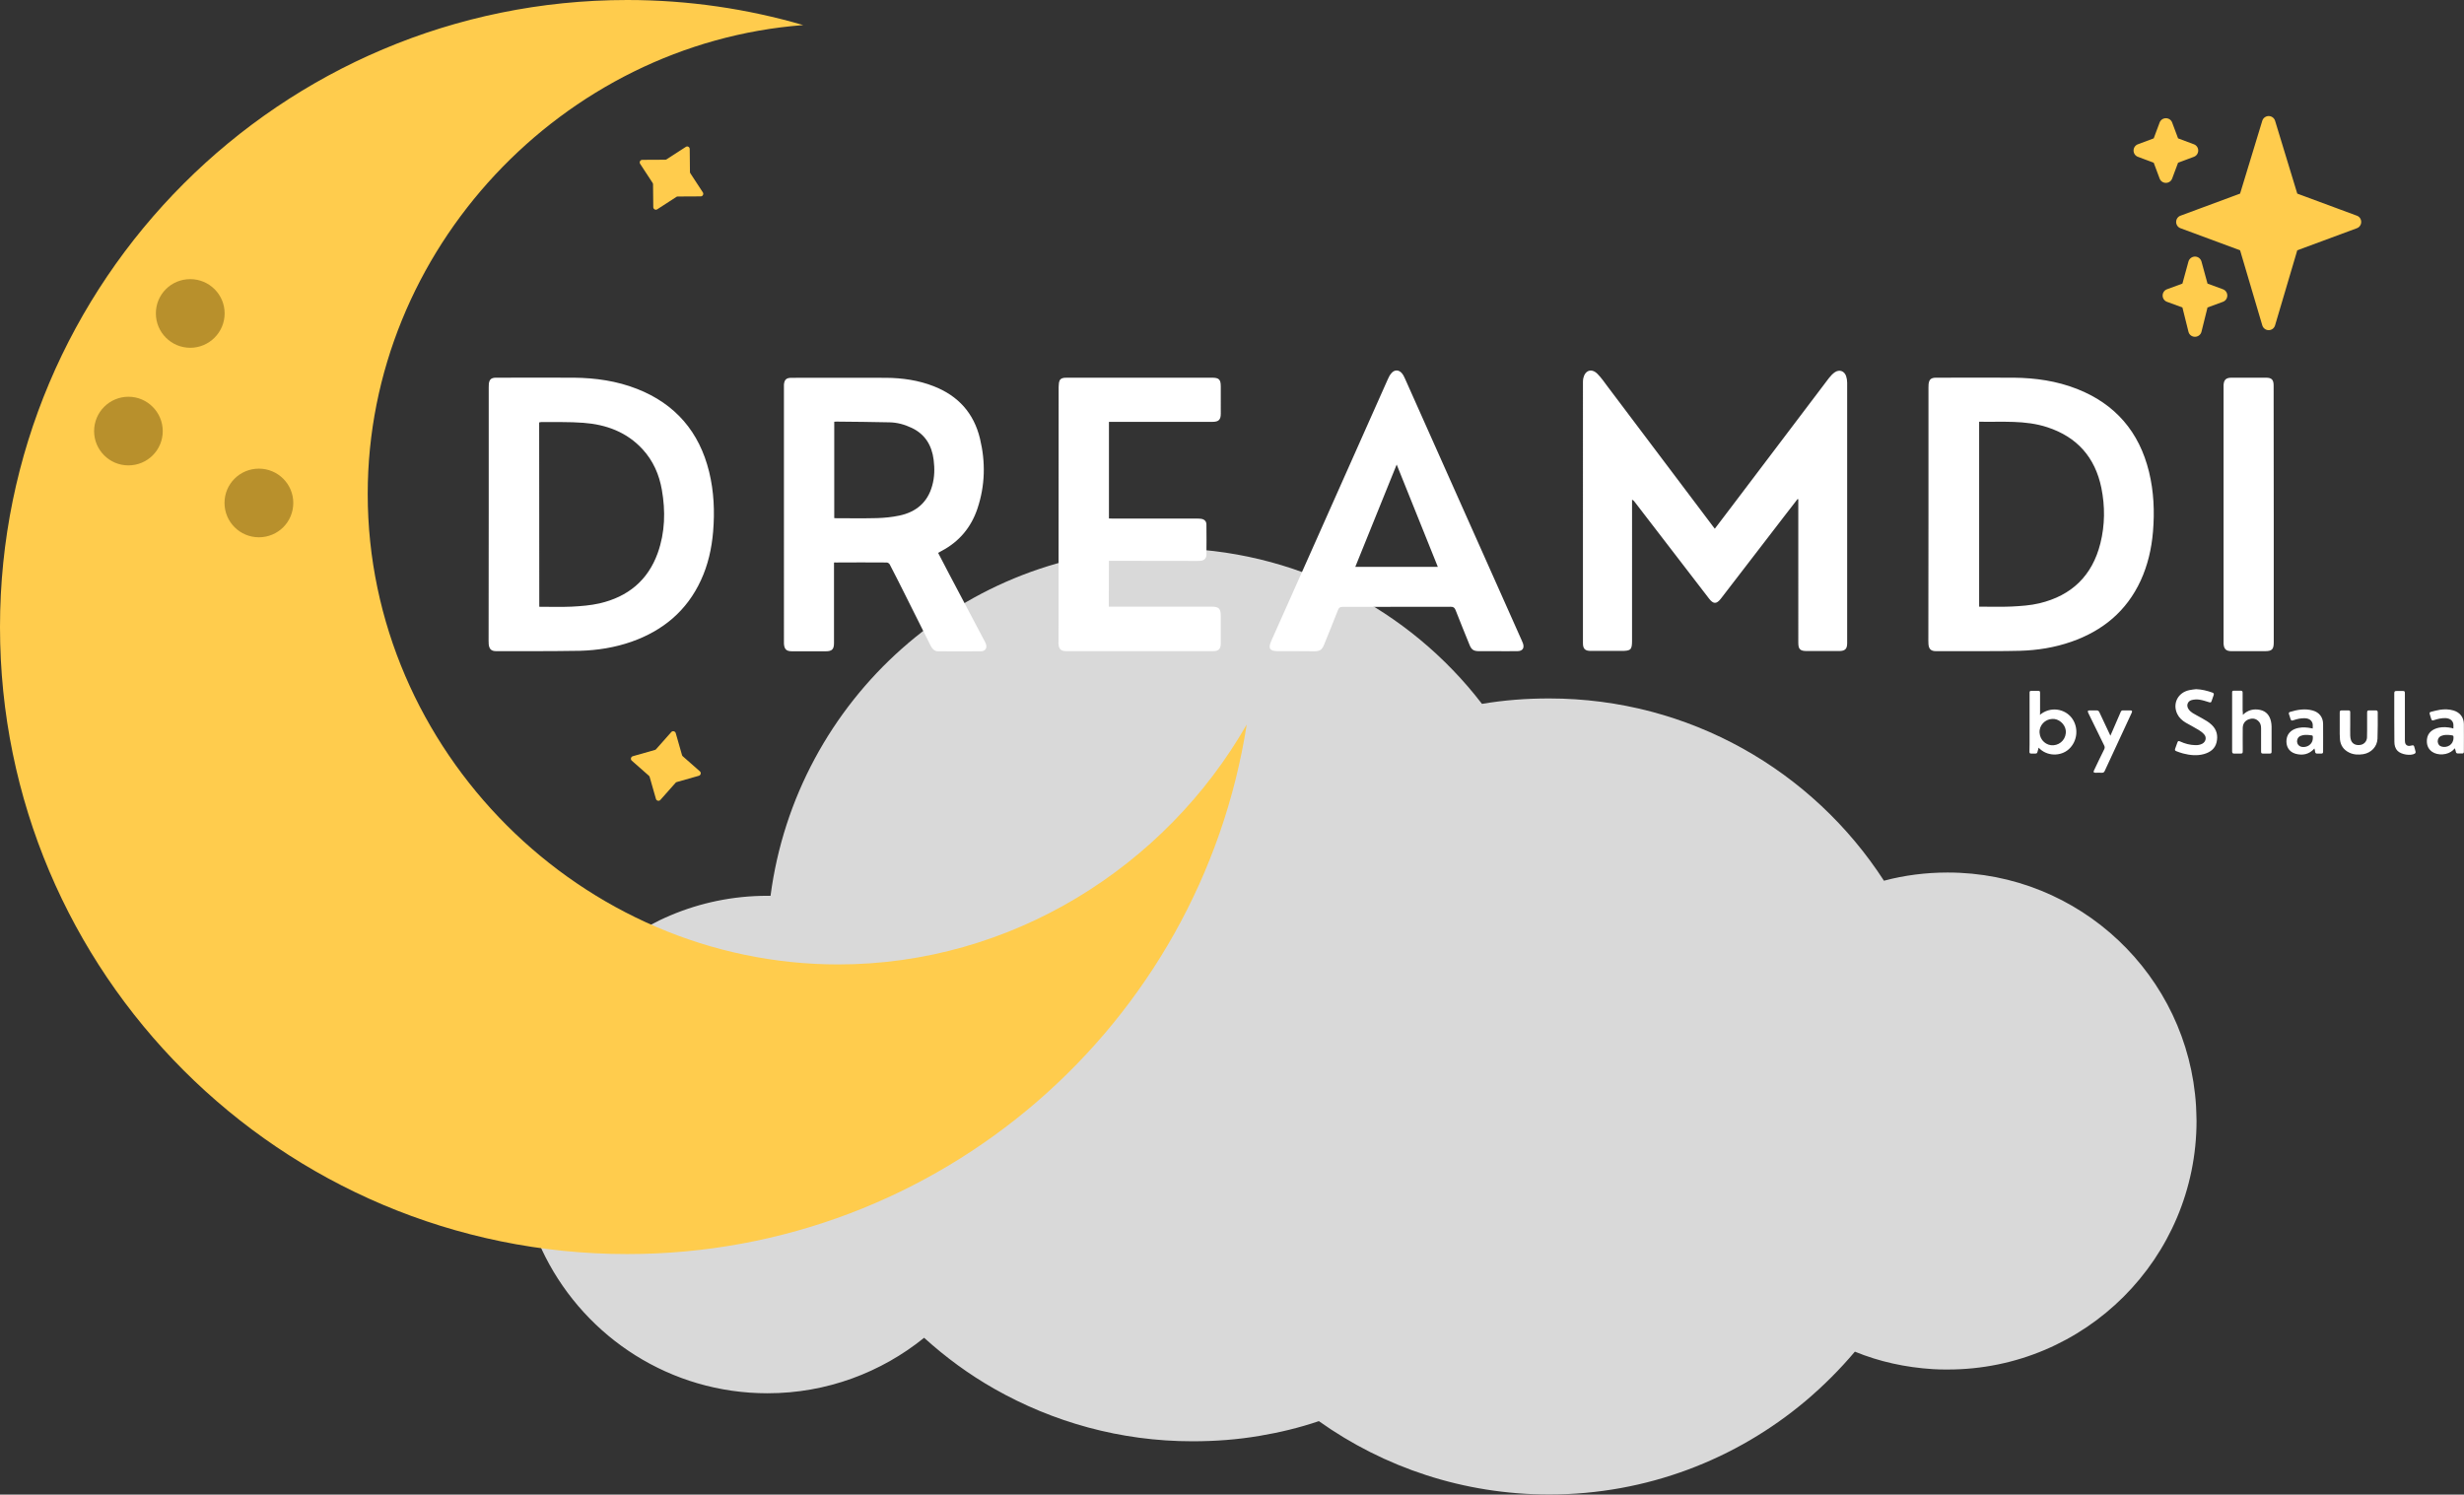
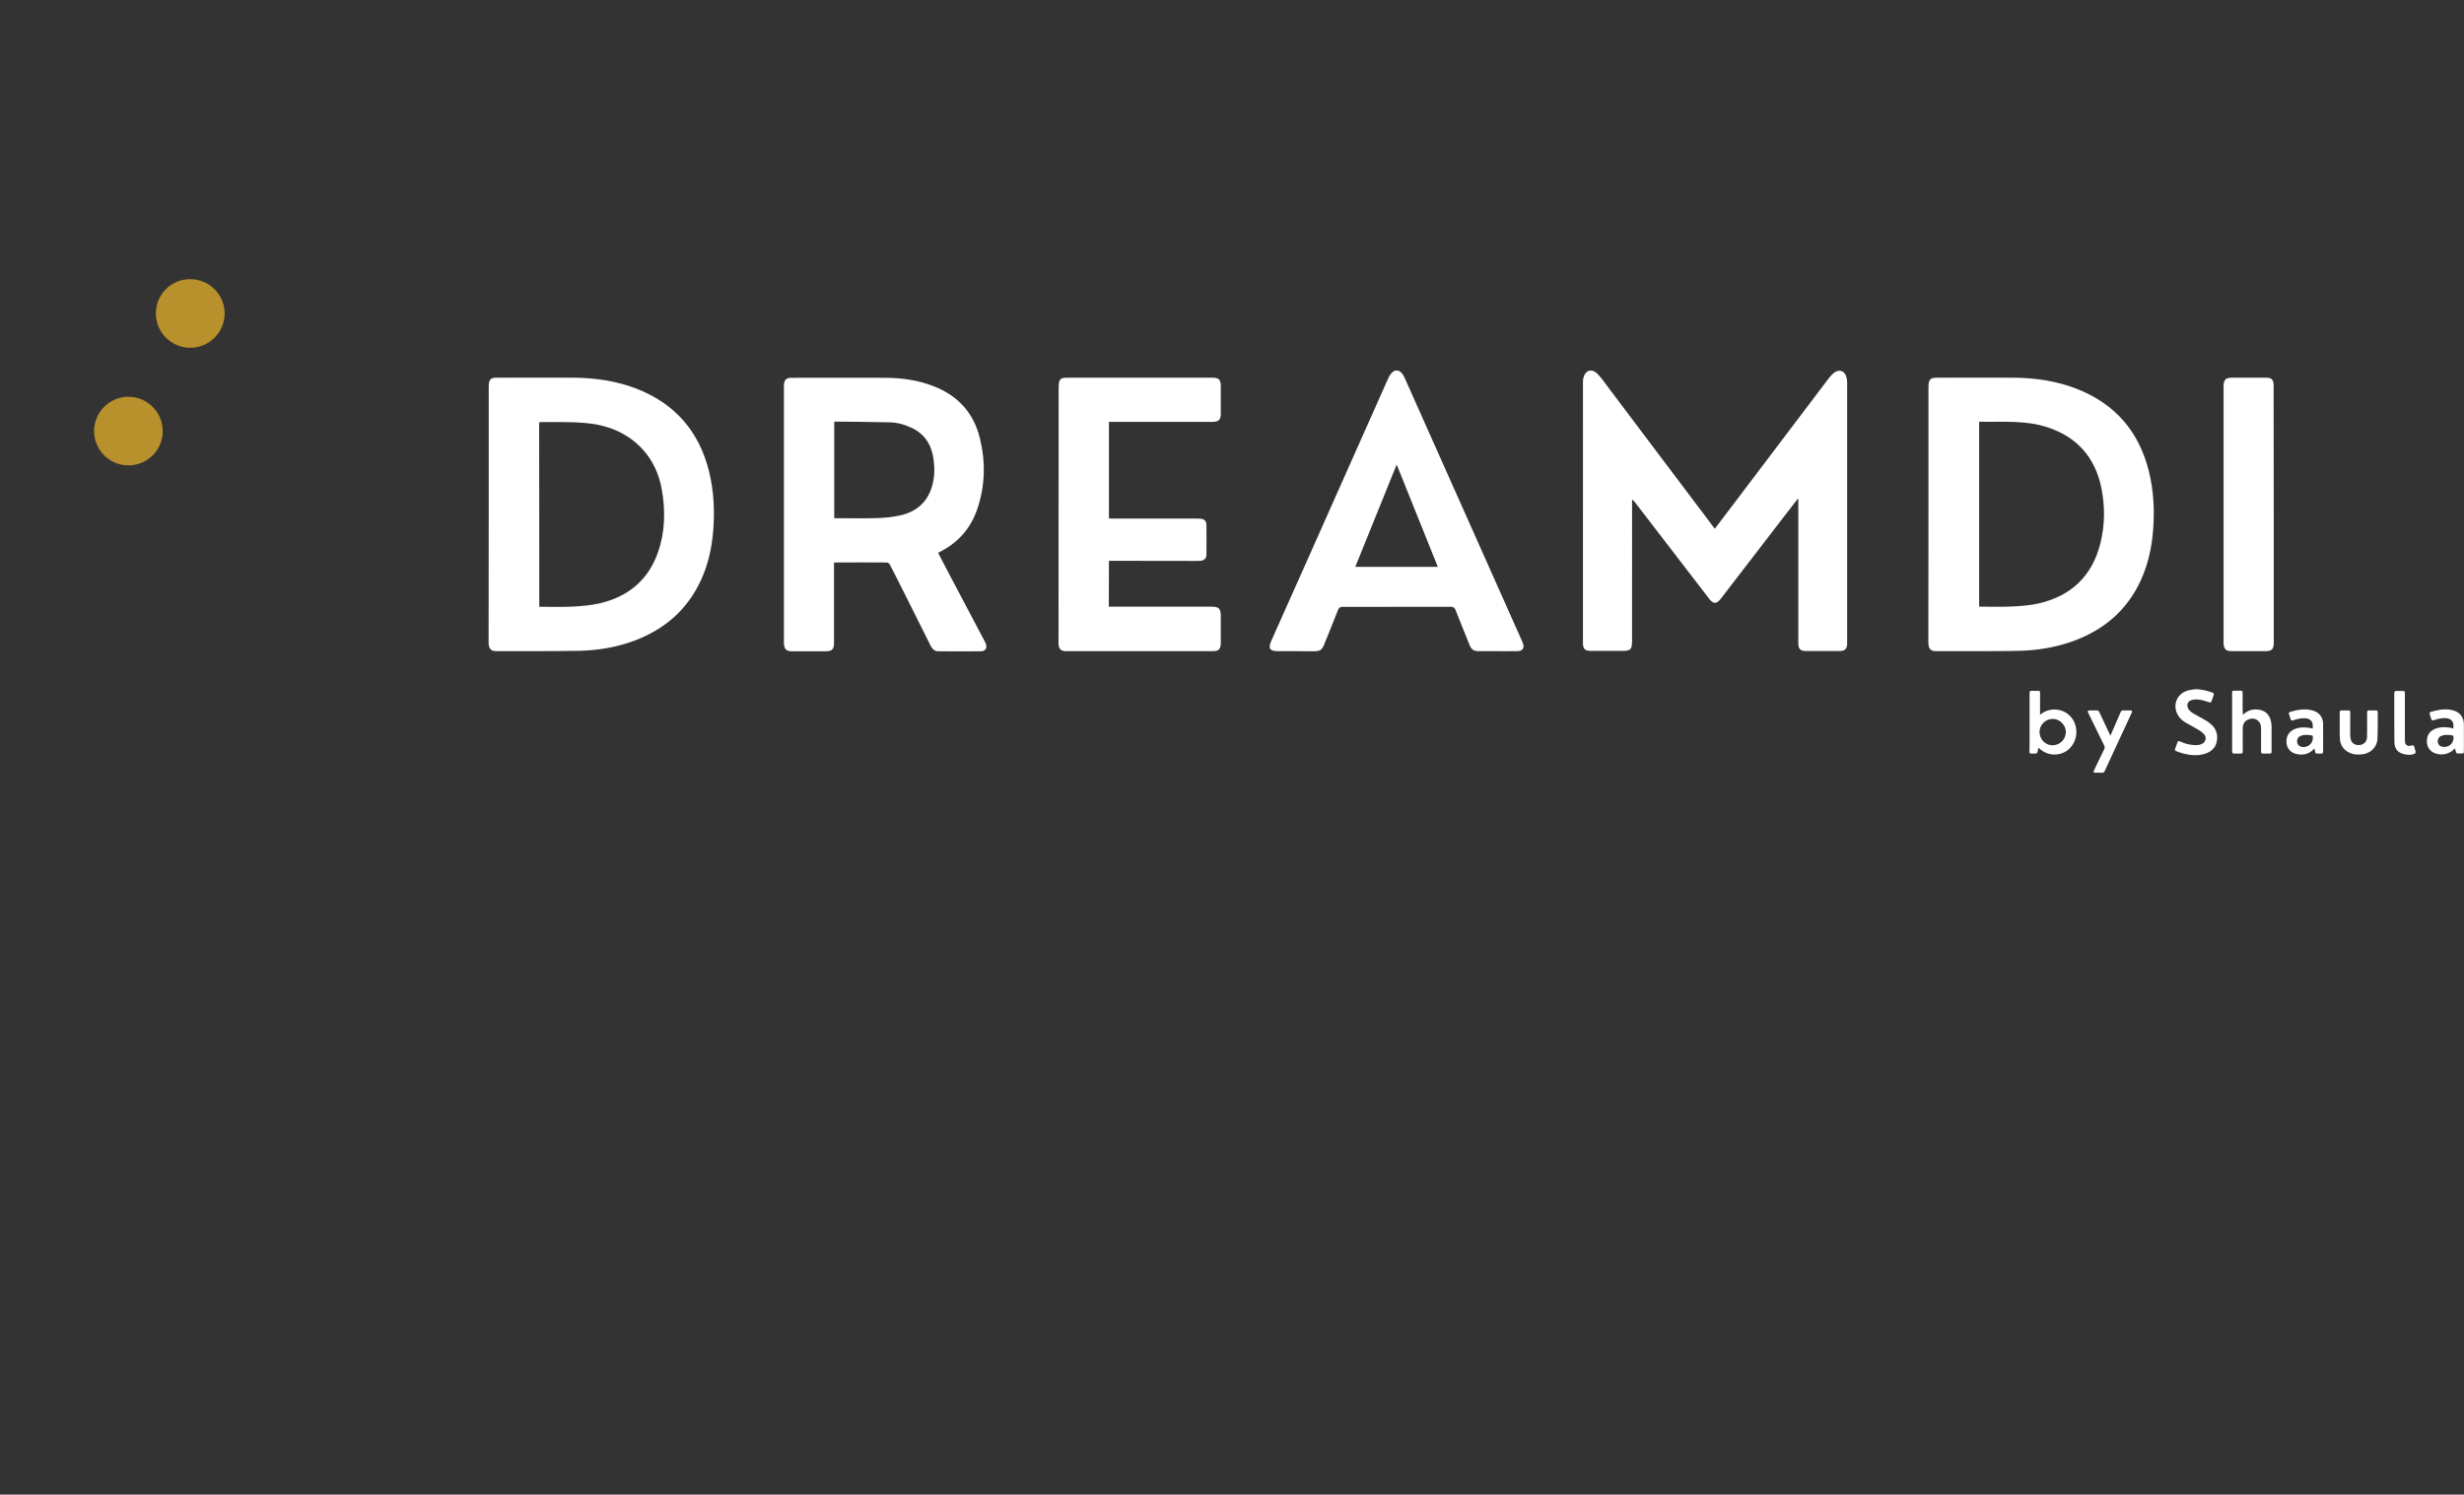
<svg xmlns="http://www.w3.org/2000/svg" xml:space="preserve" id="Capa_1" x="0" y="0" style="enable-background:new 0 0 2042.4 1239" version="1.1" viewBox="0 0 2042.4 1239">
  <rect x="0" y="0" width="2042.4" height="1239" fill="#333333" stroke="none" />
  <style>.st1{fill:#ffcc4d}.st2{fill:#b8902c}.st4{fill:#fff}</style>
-   <path d="M1820.7 929.1c0 113.9-92.3 206.2-206.2 206.2-4 0-8 0-12.2-.3-22.7-1.4-44.6-6.2-64.8-14.5-12.5 14.8-26.1 28.4-40.9 40.9-57.4 48.3-131.5 77.5-212.5 77.5-71 0-136.9-22.4-190.9-60.8-15.9 5.4-32.4 9.4-49.1 12.2-18.2 3.1-36.6 4.5-55.7 4.5-59.7 0-115.6-15.9-164.2-43.5-21-11.9-40.3-26.1-58.2-42.3-35.5 28.7-80.7 46-129.8 46-80.4 0-150-46-184.1-113-14.2-28.1-22.2-59.6-22.2-93.2 0-113.9 92.3-206.2 206.2-206.2h2.6C660 580.1 798.6 454.5 966.8 454.5c106.5 0 201.4 50.6 261.6 129 18.2-3.1 36.6-4.5 55.7-4.5 116.5 0 218.7 60.2 277.5 151.1 16.8-4.5 34.7-6.8 52.8-6.8 109.6 0 199.4 85.5 205.9 193.7.1 3.9.4 7.9.4 12.1z" style="fill:#d9d9d9" />
-   <path d="M694.8 799.5c-212.6 0-390-177.4-390-390 0-202.8 161.5-373.5 361-388.7C619.5 7.3 570.5 0 519.9 0 232.7 0 0 232.7 0 519.8s232.7 519.8 519.9 519.8c259.6 0 474.7-190.3 513.5-439-67.6 118-195.1 198.9-338.6 198.9" class="st1" />
-   <path d="M134.9 357.4c0 15.7-12.7 28.4-28.5 28.4-15.7 0-28.4-12.8-28.4-28.4 0-15.7 12.7-28.5 28.5-28.5 15.6 0 28.4 12.8 28.4 28.5M186.2 259.8c0 15.7-12.8 28.5-28.5 28.5s-28.5-12.7-28.5-28.5 12.7-28.4 28.5-28.4c15.7 0 28.5 12.7 28.5 28.4M243.1 416.9c0 15.8-12.7 28.5-28.5 28.5-15.7 0-28.5-12.7-28.5-28.5 0-15.7 12.7-28.4 28.5-28.4 15.7 0 28.5 12.7 28.5 28.4" class="st2" />
-   <path d="m1953.6 178.8-49.4-18.3-18.4-60.4c-.7-2.3-2.9-3.9-5.3-3.9s-4.6 1.6-5.3 3.9l-18.4 60.4-49.4 18.3c-2.2.8-3.6 2.9-3.6 5.2 0 2.3 1.4 4.4 3.6 5.2l49.4 18.3 18.4 62.2c.7 2.4 2.9 4 5.3 4 2.5 0 4.6-1.6 5.3-4l18.4-62.2 49.4-18.3c2.2-.8 3.6-2.9 3.6-5.2 0-2.4-1.4-4.4-3.6-5.2zM1818.5 119.6l-13.1-4.9-4.9-13.1c-.8-2.2-2.9-3.6-5.2-3.6-2.3 0-4.4 1.4-5.2 3.6l-4.9 13.1-13.1 4.9c-2.2.8-3.6 2.9-3.6 5.2 0 2.3 1.4 4.4 3.6 5.2l13.1 4.9 4.9 13.1c.8 2.2 2.9 3.6 5.2 3.6 2.3 0 4.4-1.4 5.2-3.6l4.9-13.1 13.1-4.9c2.2-.8 3.6-2.9 3.6-5.2s-1.4-4.4-3.6-5.2zm24.1 120.2-12.8-4.7-5-18.3c-.7-2.4-2.8-4.1-5.4-4.1-2.5 0-4.7 1.7-5.4 4.1l-5 18.3-12.8 4.7c-2.2.8-3.6 2.9-3.6 5.2s1.4 4.4 3.6 5.2l12.8 4.7 5 20.1c.6 2.5 2.8 4.2 5.4 4.2 2.5 0 4.8-1.7 5.4-4.2l5-20.1 12.8-4.7c2.2-.8 3.6-2.9 3.6-5.2s-1.4-4.4-3.6-5.2zM571.7 123.5l.2 19c0 .4.1.8.3 1.1l10.4 15.9c.9 1.4-.1 3.3-1.8 3.3l-19 .1c-.4 0-.8.1-1.1.3l-15.9 10.3c-1.4.9-3.3-.1-3.3-1.8l-.2-18.9c0-.4-.1-.8-.3-1.1l-10.4-15.9c-.9-1.4.1-3.3 1.8-3.3l19-.1c.4 0 .8-.1 1.1-.3l15.9-10.3c1.4-1 3.3 0 3.3 1.7zM560.1 607.7l5.2 18.2c.1.4.3.7.6 1l14.2 12.5c1.3 1.1.8 3.2-.8 3.7l-18.3 5.2c-.4.1-.7.3-1 .6l-12.6 14.2c-1.1 1.3-3.2.8-3.7-.8l-5.2-18.2c-.1-.4-.3-.7-.6-1l-14.2-12.5c-1.3-1.1-.8-3.2.8-3.7l18.3-5.2c.4-.1.7-.3 1-.6l12.6-14.2c1.1-1.3 3.2-.8 3.7.8z" class="st1" />
+   <path d="M134.9 357.4c0 15.7-12.7 28.4-28.5 28.4-15.7 0-28.4-12.8-28.4-28.4 0-15.7 12.7-28.5 28.5-28.5 15.6 0 28.4 12.8 28.4 28.5M186.2 259.8c0 15.7-12.8 28.5-28.5 28.5s-28.5-12.7-28.5-28.5 12.7-28.4 28.5-28.4c15.7 0 28.5 12.7 28.5 28.4M243.1 416.9" class="st2" />
  <path d="M1490 413.7c-3.2 4.1-6.4 8.3-9.6 12.4l-54 70.2c-3.6 4.6-6.2 4.6-9.8-.1-20.6-26.8-41.3-53.7-61.9-80.5-.4-.5-.9-1-1.9-1.5V531c0 7.6-1 8.6-8.7 8.6h-25.5c-4.7 0-6.5-1.7-6.5-6.4V316.8c0-1.1.1-2.3.3-3.3 1.5-6.6 6.9-8.4 11.7-3.6 3.3 3.3 5.9 7.2 8.7 10.9 29 38.4 57.9 76.8 86.9 115.3.5.7 1.1 1.3 1.7 2.2 4.6-6.1 9.1-12 13.6-17.9 27-35.7 54-71.4 81-107 1.4-1.8 3.1-3.6 5-4.9 3.7-2.4 7.7-1 9.2 3.2.6 1.8.9 3.7.9 5.6v215.9c0 4.7-1.7 6.4-6.4 6.5h-27c-5.6 0-7.1-1.5-7.1-7V413.9c-.2 0-.4-.1-.6-.2zM405.1 426.4V321.2c0-1 0-2.1.1-3.1.5-3.6 2-4.9 5.7-5h1.3c21.2 0 42.4-.1 63.6 0 17.9.2 35.5 2.7 52.3 9.3 31.8 12.5 51.6 35.7 59.7 68.7 4 16.4 4.7 33 3.3 49.7-1.2 14-4.2 27.5-10.1 40.2-11.7 25.4-31.5 41.8-57.6 51-13.8 4.8-28.1 7.1-42.7 7.5-13.1.3-26.1.2-39.2.3h-30.1c-4.1 0-5.8-1.6-6.3-5.6-.1-.9-.1-1.9-.1-2.9.1-35 .1-70 .1-104.9zM447 503c9.1 0 18 .3 26.8-.1 7.7-.4 15.6-1 23.1-2.7 23.4-5.4 40.1-18.9 48.3-41.8 6.1-17.1 6.5-34.7 3.4-52.4-2.2-12.6-7.2-24-15.9-33.5-13.2-14.4-30.3-20.6-49.2-22-11.6-.9-23.3-.5-35-.6-.5 0-1 .2-1.6.3.1 50.7.1 101.6.1 152.8zM1598.5 426.4V321.2c0-1 0-1.9.1-2.8.5-3.9 2-5.2 6-5.3h1.3c21.1 0 42.2-.1 63.4 0 17.9.2 35.5 2.7 52.3 9.3 31.8 12.5 51.6 35.6 59.7 68.7 4 16.4 4.7 33 3.3 49.7-1.2 14.1-4.3 27.6-10.2 40.5-11.7 25.3-31.4 41.6-57.5 50.7-13.8 4.8-28.1 7.1-42.7 7.5-15.1.4-30.1.2-45.2.3h-24.2c-4.1 0-5.9-1.6-6.3-5.6-.1-.9-.1-1.9-.1-2.9.1-35 .1-70 .1-104.9zm42-76.8v153.3c9.1 0 18 .3 26.9-.1 7.7-.4 15.6-.9 23.1-2.7 26.7-6.4 43.8-22.9 50.5-49.7 3.8-15.2 3.9-30.7.8-46-5.2-25.2-20-42.1-44.7-50.2-18.5-6.1-37.5-4.2-56.6-4.6zM691.3 466.4V533c0 5.2-1.6 6.9-6.8 6.9h-28c-4.7 0-6.4-1.7-6.7-6.3V318.8c.4-4.1 2-5.6 6.2-5.6 26.1 0 52.3-.1 78.4 0 13.5.1 26.9 2 39.6 7 20.2 7.9 33.2 22.2 38.3 43.4 4.7 19.5 4.3 38.9-2.1 58-5.2 15.5-15 27.3-29.5 35-1 .5-1.9 1.1-3.1 1.7 3 5.7 5.9 11.3 8.8 16.9 9.9 18.8 19.9 37.6 29.8 56.4.5.9 1 1.9 1.2 2.9.8 3-1 5.4-4.2 5.4-11.9.1-23.7.1-35.6 0-3.1 0-4.9-2.1-6.3-4.8-7.3-14.5-14.5-29.1-21.8-43.6-4-7.9-7.9-15.8-12-23.6-.4-.8-1.6-1.6-2.5-1.6-14.2-.1-28.4-.1-42.6 0-.1-.2-.3-.1-1.1.1zm.2-36.9c.8.1 1.4.1 2 .1 11.2 0 22.3.2 33.5-.1 6.2-.2 12.4-.8 18.5-2.1 13.8-2.9 23.4-10.9 27.2-24.8 2-7 2.1-14.2 1.2-21.4-1.5-11.9-7-21.2-18.2-26.5-5.9-2.8-12-4.5-18.5-4.6-14.6-.4-29.2-.4-43.8-.6-.6 0-1.2.1-1.9.1v79.9zM919.1 502.9h85c6.3 0 7.8 1.6 7.8 7.8v22.6c0 4.7-1.8 6.5-6.4 6.5H883.7c-4.2 0-6-1.7-6.3-5.9-.1-.8 0-1.6 0-2.3 0-70.2 0-140.4.1-210.6 0-1.3.2-2.6.3-3.9.4-2.4 1.8-3.6 4.2-3.9.9-.1 1.9-.1 2.8-.1h119.7c5.9 0 7.4 1.4 7.4 7.3V343c0 4.9-1.8 6.7-6.7 6.7h-86v80.1c1.1.1 2.2.1 3.3.1h69.3c1.3 0 2.6 0 3.9.2 2.6.4 4.3 2 4.3 4.7.1 8.4.1 16.8 0 25.2 0 2.8-1.9 4.6-4.7 4.9-.9.1-1.9.1-2.9.1-23.3 0-46.6 0-69.9-.1h-3.3c-.1 12.7-.1 25.2-.1 38zM1073.8 539.8h-14.5c-6.8 0-8.3-2.2-5.6-8.4l28.5-63.9 68.1-153c.8-1.9 1.8-3.8 3.2-5.3 2.5-2.9 6.1-2.7 8.5.2 1.1 1.3 1.9 2.9 2.6 4.5 21.3 47.8 42.6 95.6 64 143.5 10.9 24.5 21.9 49.1 32.8 73.6.4.8.7 1.6 1 2.4 1.3 3.9-.4 6.3-4.5 6.4-6.7.1-13.3 0-20 0H1226c-4.5 0-6.3-1.2-7.9-5.2-3.9-9.6-7.8-19.2-11.6-28.9-.8-1.9-1.7-2.7-3.9-2.7-30 .1-59.9.1-89.9.1-2 0-2.9.7-3.6 2.5-3.8 9.7-7.7 19.3-11.6 28.9-1.7 4.2-3.5 5.4-8.1 5.4-5.2-.1-10.4-.1-15.6-.1zm49.6-69.9h68.4c-11.4-28.3-22.6-56.3-34.1-84.8-11.6 28.6-22.9 56.6-34.3 84.8zM1884.7 426.3v106.2c0 5.8-1.5 7.3-7.2 7.3h-27.8c-4.5 0-6.3-1.7-6.6-6.2V319.2c.3-4.4 2-6 6.4-6.1h28.8c4.7 0 6.3 1.7 6.3 6.5.1 35.5.1 71.1.1 106.7zM1690.9 592.6c8.4-7.1 20.4-5.3 26.4 2.6 5.9 7.9 4.8 19.3-2.5 25.9-6.7 6-18.1 6.1-25-1.3-.3 1.1-.6 2-.8 3-.5 1.8-.6 1.9-2.5 1.9h-2.7c-1.2 0-1.6-.3-1.6-1.5 0-1.9.1-3.8.1-5.7v-43.2c0-1.3.3-1.6 1.6-1.6h5.5c1.3 0 1.6.3 1.6 1.6v16.9c-.1.5-.1.8-.1 1.4zm10.1 3.4c-5.8.2-10.9 5.3-10.4 11.5.4 6.2 5.7 10.8 11.6 10.3 6.1-.5 10.8-5.8 10.1-12.3-.6-5.3-6-10-11.3-9.5zM1820.4 571.3c4.7.2 9.2 1.3 13.6 2.9 1 .4 1.2 1 .9 2-.6 1.6-1.1 3.3-1.7 4.9-.4 1.3-.9 1.4-2.2 1-2.6-.8-5.2-1.7-7.9-2.1-2-.3-4.3-.2-6.3.3-3.6.9-4.8 4.6-2.7 7.6.9 1.3 2.1 2.4 3.4 3.2 2.5 1.6 5.2 2.8 7.7 4.3 2.9 1.6 5.7 3.2 8.1 5.5 4.2 4 5.3 9 4 14.5-1.3 5.4-5.3 8.2-10.4 9.7-5.8 1.6-11.6 1-17.4-.5-1.9-.5-3.8-1.2-5.6-1.9-1.1-.4-1.3-1-.9-2.1.6-1.7 1.2-3.3 1.8-5 .5-1.4.9-1.6 2.4-.9 3.9 1.8 8 2.9 12.4 3 2 .1 4-.2 5.9-1.2 2.9-1.6 3.7-5.2 1.6-7.6-1.2-1.4-2.8-2.7-4.5-3.7-3.5-2.2-7.2-4-10.8-6.1-3-1.8-5.5-4-7.1-7.3-4.1-8.6.6-17.8 10.1-19.7 1.9-.4 3.7-.6 5.6-.8zM1859.1 592.6c4.2-4.1 9-5.2 14.3-4.1 5.1 1.1 7.9 4.6 9 9.5.3 1.4.5 2.9.5 4.4v20.5c0 1.5-.2 1.8-1.8 1.8h-5.2c-1.4 0-1.7-.4-1.7-1.7v-19.3c0-2.4-.6-4.6-2.5-6.2-2.4-2.1-5.2-2.2-8-1.1-3 1.2-4.6 3.7-4.7 6.9-.1 6.4 0 12.8 0 19.3 0 1.9-.2 2.1-2.1 2.1h-5.1c-1 0-1.5-.4-1.6-1.5v-49.4c0-.8.4-1.2 1.2-1.2h6.3c1 0 1.2.8 1.2 1.7v14.6c.2 1.3.2 2.4.2 3.7zM1918.4 620.5c-4.4 4.9-9.8 6-15.8 4.3-5.7-1.7-7.9-6.6-7.3-11.8.7-5.6 4.9-8.6 10-9.6 3.6-.7 7.1-.4 10.6.3.3.1.7.1 1.1.2 0-1.2.1-2.4 0-3.5-.5-3.1-2.9-4.9-6.6-5-3.2-.1-6.2.6-9.2 1.6-1.8.6-2.1.5-2.7-1.3-.4-1.2-.7-2.5-1.2-3.7-.3-.9 0-1.5.8-1.8 6.2-1.9 12.5-3 18.9-1.2 5.4 1.5 8.6 5.6 8.6 11.2.1 7.7 0 15.4 0 23 0 1-.4 1.5-1.4 1.5h-3.6c-.9 0-1.4-.4-1.6-1.3 0-.9-.3-1.8-.6-2.9zm-1.3-9c0-1.8 0-1.8-1.8-2-.2 0-.5-.1-.7-.1-2.6-.3-5.1-.4-7.5.6-2.1.8-3.2 2.7-3.1 4.8.2 2.2 1.4 3.7 3.6 4.3 4.3.9 9.6-1.7 9.5-7.6zM2033.6 603.9c0-1.3.1-2.5 0-3.6-.5-3.1-2.9-4.8-6.5-5-3.2-.1-6.3.6-9.3 1.6-1.8.6-2.1.5-2.7-1.3-.4-1.2-.8-2.4-1.1-3.6-.3-1.1-.1-1.6 1-1.9 2.4-.6 4.9-1.3 7.4-1.7 3.8-.6 7.7-.5 11.4.6 5.2 1.6 8.4 5.6 8.5 11.1.1 7.7 0 15.4 0 23.1 0 1-.5 1.5-1.4 1.4h-3.6c-.8 0-1.4-.3-1.6-1.2-.2-1-.5-2-.9-3.1-.5.6-1 1.1-1.5 1.6-4.4 4.1-12.6 4.7-17.5 1.2-3.5-2.6-4.5-6.2-4.1-10.3.6-5.6 4.9-8.5 10-9.6 3.5-.7 7-.4 10.5.3.6.3.9.3 1.4.4zm.1 7.7c0-1.8 0-1.8-1.8-2.1-.2 0-.5-.1-.7-.1-2.6-.3-5.1-.4-7.5.6-2.1.8-3.2 2.7-3.1 4.8.2 2.2 1.4 3.7 3.6 4.2 4.3 1 9.5-1.6 9.5-7.4zM1749.3 609.9c1.3-2.9 2.4-5.6 3.6-8.3 1.6-3.8 3.3-7.5 4.9-11.3.4-1 1-1.5 2.1-1.4h5.8c1.6 0 1.9.5 1.3 1.9-7.5 16.1-15 32.2-22.4 48.3-.5 1.1-1.2 1.6-2.4 1.5-1.8-.1-3.5 0-5.3 0-1.5 0-1.9-.6-1.2-1.9 2.8-5.9 5.6-11.8 8.5-17.6.5-1.1.5-1.9 0-3l-13.2-27c-.8-1.7-.5-2.2 1.4-2.2h5.4c1.1 0 1.8.4 2.3 1.4 2.9 6.2 5.8 12.3 8.7 18.5.1.3.3.6.5 1.1zM1948.1 600.5c0 3.1-.1 6.3 0 9.4 0 1.3.3 2.7.7 3.9 1.2 3 4.2 4.3 7.8 3.7 3-.5 5.2-2.9 5.4-6 .1-2.1.1-4.2.1-6.3v-14.3c0-1.8.3-2 2-2h5.1c1.2 0 1.7.4 1.7 1.6 0 7.3.1 14.6-.2 21.9-.3 6.6-5.2 11.7-11.8 12.8-4 .6-7.9.5-11.6-1.3-4.6-2.2-7.2-5.9-7.7-10.8-.3-3.1-.2-6.3-.2-9.5v-12.8c0-1.6.3-1.9 2-1.9h5c1.4 0 1.7.3 1.7 1.7v9.9zM1984.6 595v-20c0-1.9.3-2.2 2.2-2.2h4.8c1.5 0 1.8.3 1.8 1.9v38.8c0 .5 0 1.1.1 1.6.2 2.2 1.8 3.5 4 3.2.7-.1 1.3-.2 2-.4.8-.2 1.3.1 1.6.9.4 1.5.9 3 1.2 4.5.1.4-.3 1.2-.6 1.4-3.6 2.1-11.5.8-14.4-2.3-2-2.1-2.6-4.7-2.6-7.5-.1-6.7-.1-13.3-.1-19.9z" class="st4" />
</svg>